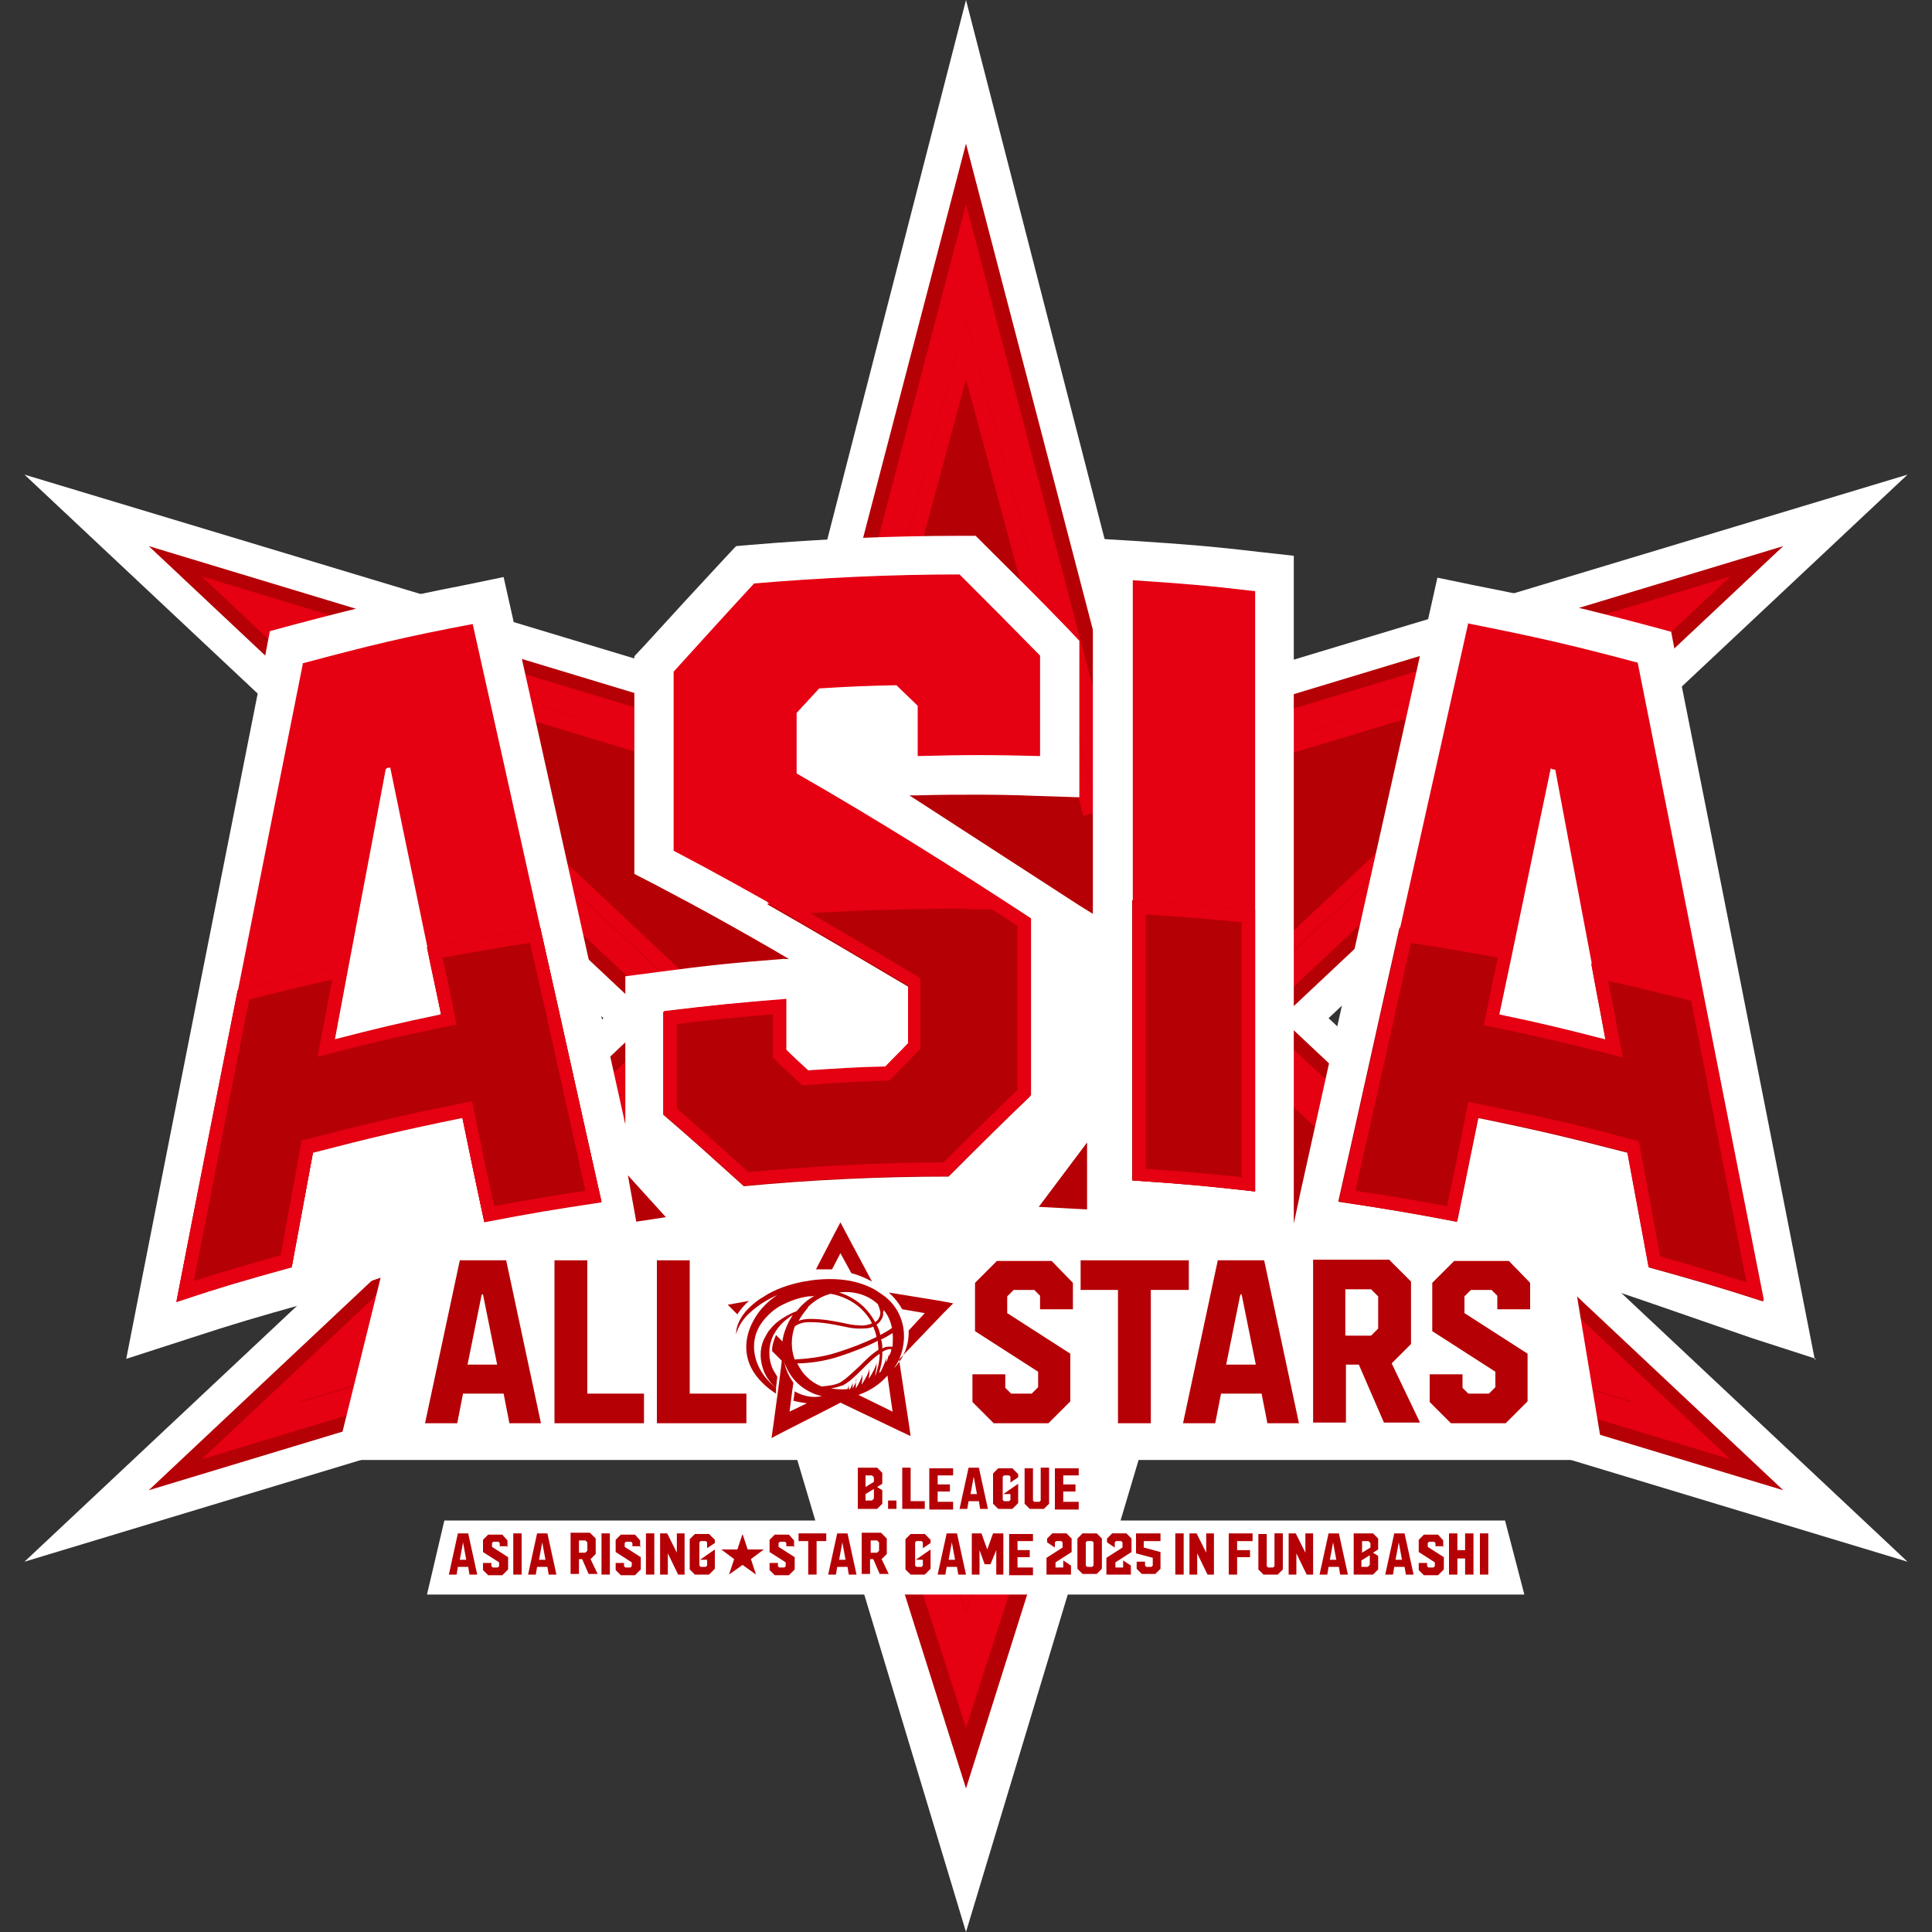
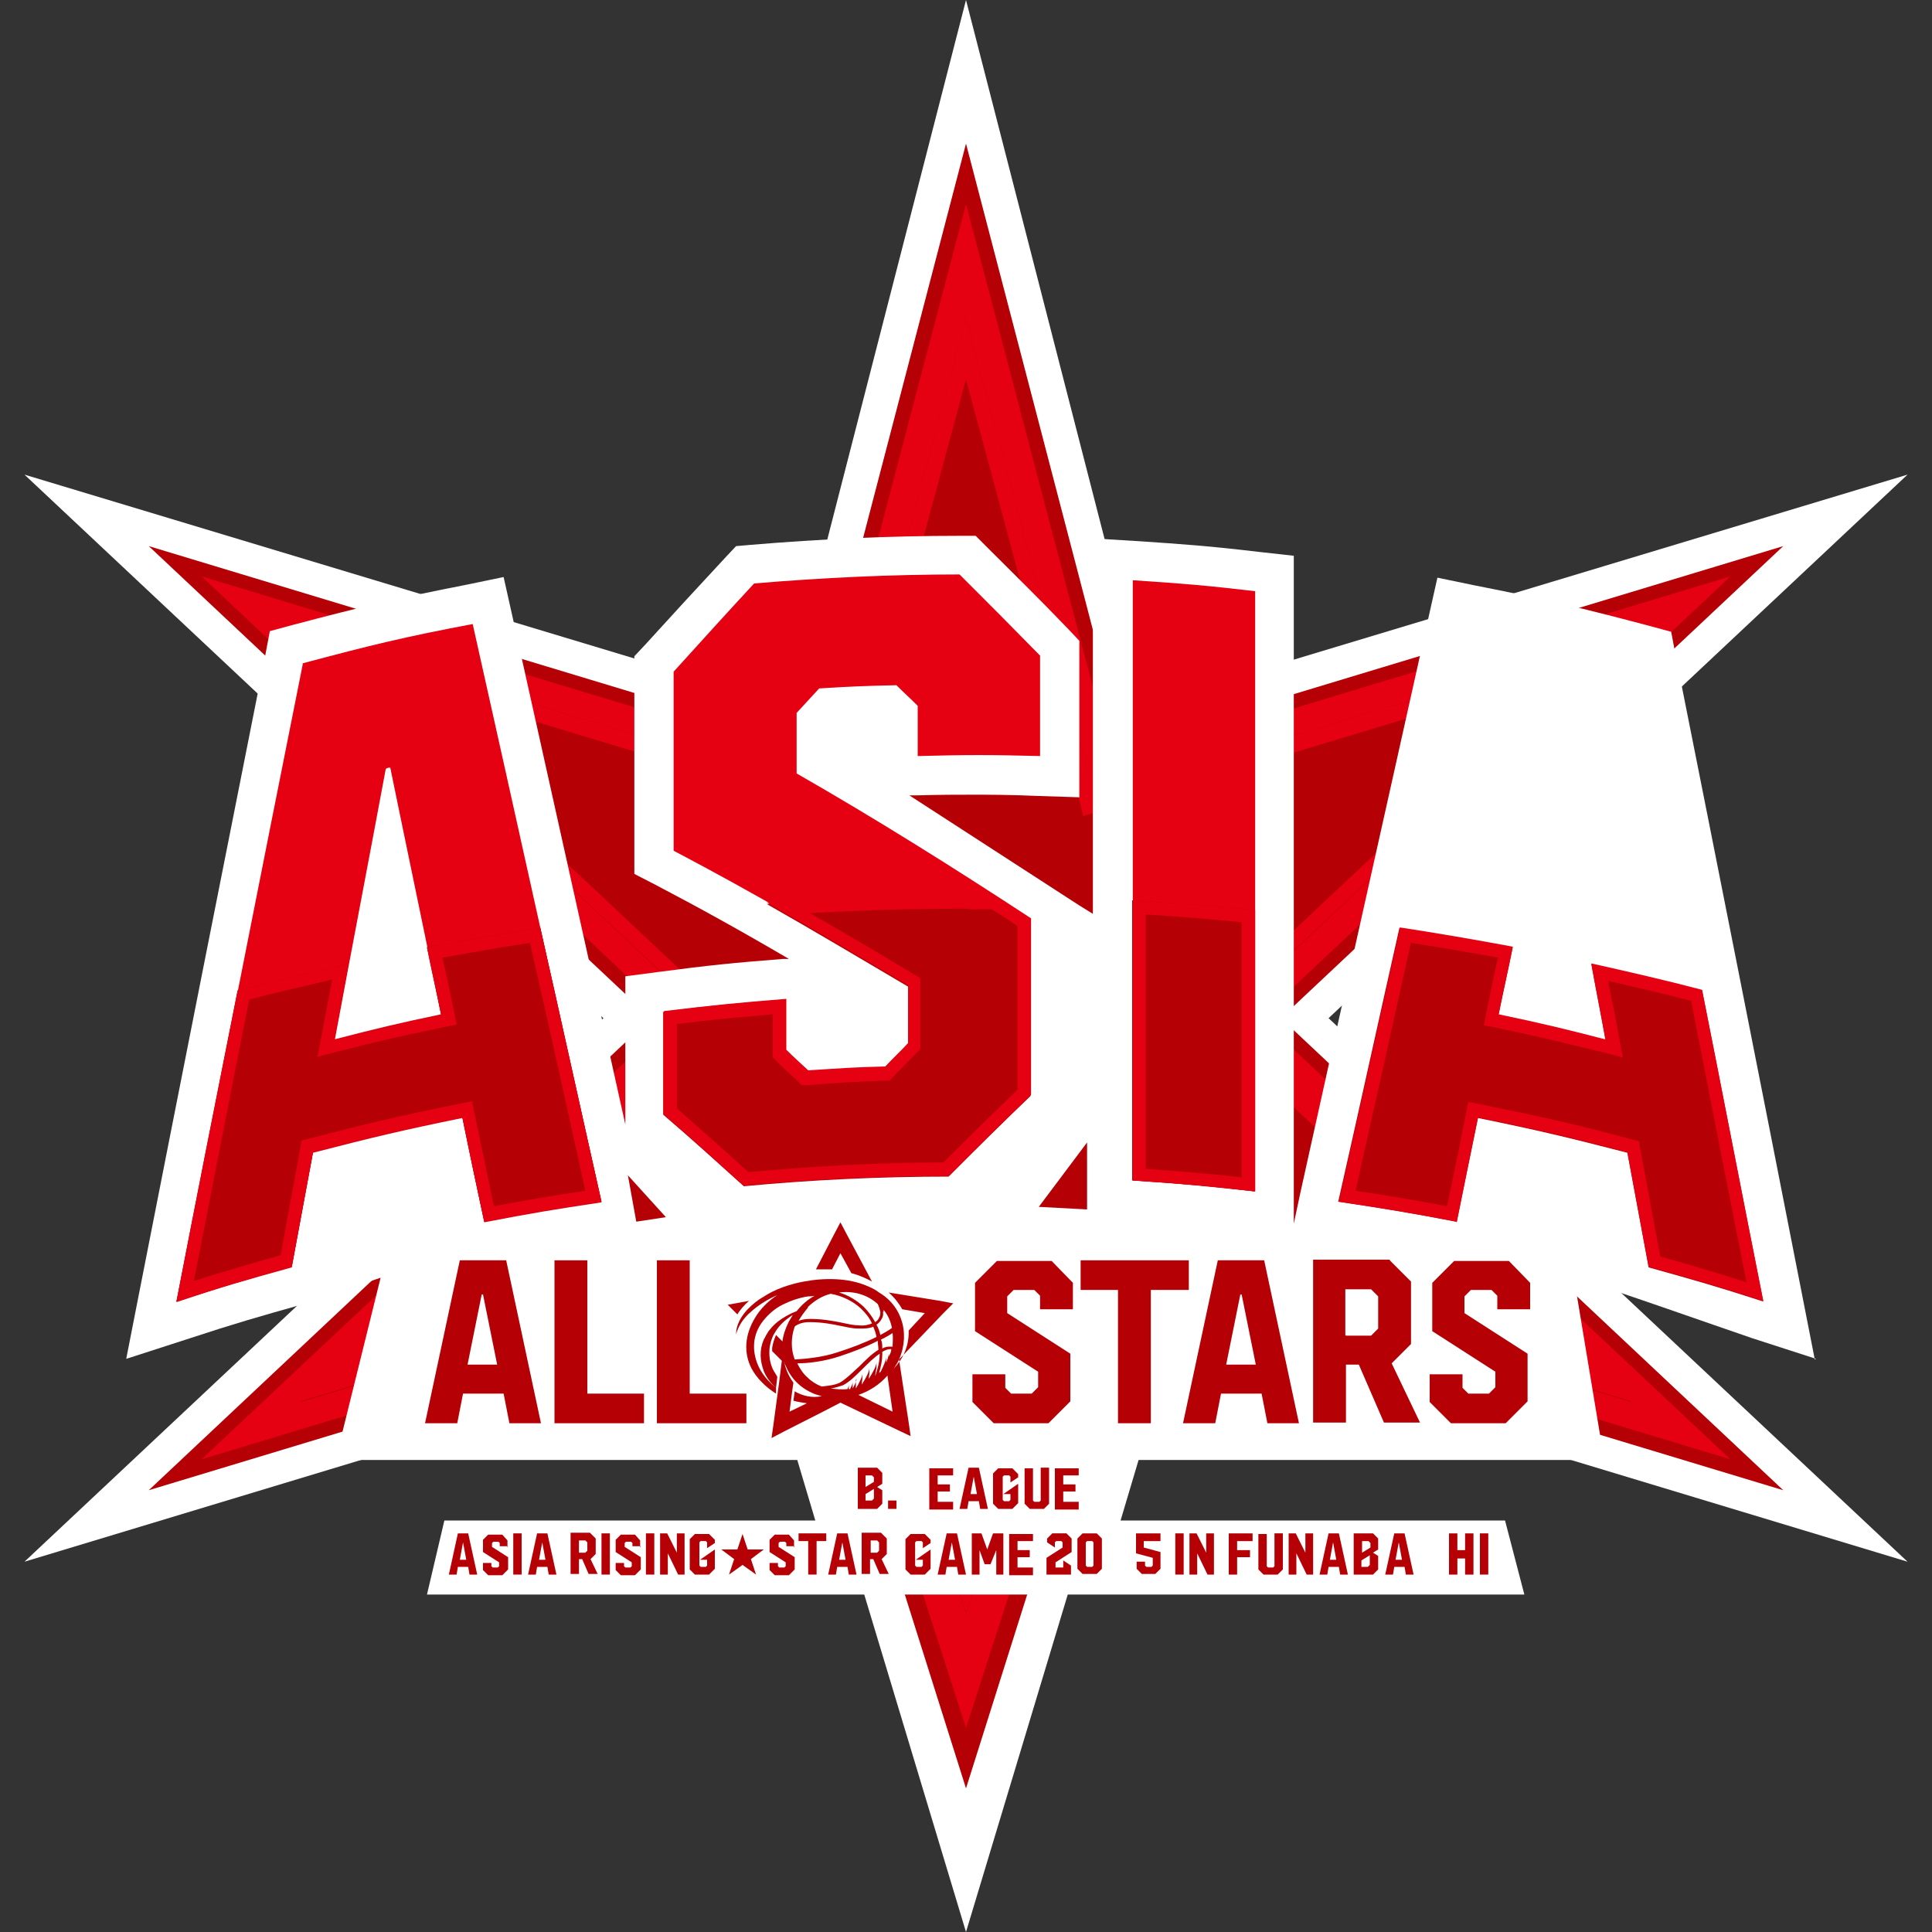
<svg xmlns="http://www.w3.org/2000/svg" id="_レイヤー_1" data-name="レイヤー_1" width="300" height="300" version="1.1" viewBox="0 0 300 300">
  <rect x="0" y="0" width="300" height="300" fill="#333333" stroke="none" />
  <defs>
    <style>
      .st0 {
        fill: #fff;
      }

      .st1 {
        fill: #b50005;
      }

      .st2 {
        fill: #e50012;
      }
    </style>
  </defs>
  <g>
    <polygon class="st0" points="121.9 206.8 3.8 242.5 93.7 158.1 3.8 73.7 121.9 109.3 150 0 178.1 109.3 296.2 73.7 206.3 158.1 296.2 242.5 178.1 206.8 150 300 121.9 206.8" />
    <polygon class="st1" points="276.9 84.8 174.4 115.8 150 22.3 125.6 115.8 23.1 84.8 101.1 158.1 23.1 231.4 125.6 200.4 150 277.7 174.4 200.4 276.9 231.4 198.9 158.1 276.9 84.8" />
    <polygon class="st2" points="127.2 197.6 31.3 226.6 104.3 158.1 31.3 89.5 127.2 118.5 150 31.7 172.8 118.5 268.7 89.5 195.7 158.1 268.7 226.6 172.8 197.6 150 268.3 127.2 197.6" />
    <g>
      <polygon class="st1" points="130.1 192.5 46.7 217.7 110.2 158.1 46.7 98.4 130.1 123.6 150 49.5 169.9 123.6 253.3 98.4 189.8 158.1 253.3 217.7 169.9 192.5 150 250.5 130.1 192.5" />
      <path class="st2" d="M150,58.9l17.6,65.4.6,2.4,2.4-.7,73.6-22.2-56,52.6-1.9,1.8,1.9,1.8,56,52.6-73.6-22.2-2.2-.7-.8,2.2-17.6,51.3-17.6-51.3-.8-2.2-2.2.7-73.6,22.2,56-52.6,1.9-1.8-1.9-1.8-56-52.6,73.6,22.2,2.4.7.6-2.4,17.6-65.4M150,49.5l-19.9,74.1-83.4-25.2,63.5,59.6-63.5,59.6,83.4-25.2,19.9,58,19.9-58,83.4,25.2-63.5-59.6,63.5-59.6-83.4,25.2-19.9-74.1h0Z" />
    </g>
  </g>
  <path class="st0" d="M281.8,211.1l-2-10.2c-6.4-32.7-13-66-19.6-99.1l-.7-3.7-3.7-1c-10.6-2.8-16.1-4.1-26.8-6.2l-5.8-1.2-1.3,5.8c-6.8,30.6-13.6,60.8-20,89.8l-1,4.7v-5c0-31.1,0-62.1,0-93.2v-5.5s-5.4-.6-5.4-.6c-7.6-.9-11.6-1.2-19.3-1.7l-6.5-.4v6.5c0,17.3,0,34.6,0,51.8l-2.1-1.3-26.4-17.1h1.3c3.6-.1,6.1-.1,8.5-.1s5.8,0,10.3.2l6.3.2v-14s0-7.8,0-7.8v-2.5l-1.7-1.8c-5-5.2-7.5-7.6-12.6-12.7l-1.8-1.8h-2.5c-10.8,0-21.7.5-32.4,1.4l-2.3.2-1.6,1.7c-5.1,5.5-7.6,8.2-12.6,13.7l-1.6,1.7v33.8l3.3,1.7c6.5,3.4,13.2,7.1,20.7,11.5h-.9c-7.7.6-11.6,1-19.2,2l-5.3.7v23c-5.6-25.3-11.4-51.3-17.6-79.2l-1.3-5.8-5.8,1.2c-10.7,2.1-16.2,3.4-26.8,6.2l-3.7,1-.7,3.7c-6.6,33.2-13.2,66.5-19.6,99.1l-2,10.2,9.9-3.2c7-2.3,10.5-3.3,17.6-5.3l12-4.1-7,28.3h71.7l2.8,9.4h-57.6l-2.7,11.5h170.4l-3-11.5h-59.7l2.8-9.4h72.3l-4.7-28.3c4,1.1,22.7,7.7,27.7,9.4l9.9,3.2ZM98.8,189.7l-1.3-7.2,5.9,6.5-4.6.7ZM168.8,187.8l-7.5-.4,7.5-10v10.4Z" />
  <g>
    <g>
      <path class="st1" d="M71.4,195.7h7.2l5.4,25.3h-4.9l-.9-4.6h-6.3l-.9,4.6h-5l5.4-25.3ZM72.7,211.9h4.5l-2.2-10.9h-.2l-2.2,10.9Z" />
      <path class="st1" d="M91.2,195.7v20.7h8.8v4.6h-13.9v-25.3h5.1Z" />
      <path class="st1" d="M107.1,195.7v20.7h8.8v4.6h-13.9v-25.3h5.1Z" />
      <path class="st1" d="M166.6,203.3h-5.1v-2.1l-.9-.9h-3.2l-1,1v2.6l9.8,6.3v7.4l-3.4,3.4h-8.5l-3.3-3.3v-4.3h5.1s0,2.1,0,2.1l.9.9h3.2s1-1,1-1v-2.4l-9.8-6.3v-7.5l3.4-3.4h8.5l3.3,3.4v4.2Z" />
      <path class="st1" d="M184.6,195.7v4.6h-5.9v20.7h-5.1v-20.7h-5.8v-4.6h16.8Z" />
      <path class="st1" d="M189.1,195.7h7.2l5.4,25.3h-4.9l-.9-4.6h-6.3l-.9,4.6h-5l5.4-25.3ZM190.5,211.9h4.5l-2.2-10.9h-.2l-2.2,10.9Z" />
      <path class="st1" d="M215.8,195.7l3.3,3.3v9.7s-3,3-3,3l4.4,9.2h-5.6l-3.9-9h-2v9s-5.1,0-5.1,0v-25.3s11.9,0,11.9,0ZM209,207.4h3.9l1.1-1.1v-5l-1.1-1.1h-4v7.1Z" />
      <path class="st1" d="M237.6,203.3h-5.1v-2.1l-.9-.9h-3.2l-1,1v2.6l9.8,6.3v7.4l-3.4,3.4h-8.5l-3.3-3.3v-4.3h5.1s0,2.1,0,2.1l.9.9h3.2s1-1,1-1v-2.4l-9.8-6.3v-7.5l3.4-3.4h8.5l3.3,3.4v4.2Z" />
    </g>
    <g>
      <path class="st1" d="M148.1,202.4l-2.1-.4-8-1.3c.9.8,1.6,1.7,2.1,2.6l3.5.6-2.5,2.7c0,.1,0,.2,0,.3,0,2.1-.8,4-2.3,5.6.2-.3.3-.5.5-.8,2.1-3.9,1.1-8.7-2.8-11-.5-.4-1.1-.7-1.8-1-3-1.3-6.7-1.3-9.9-.7-1.1.2-2.2.5-3.3.9-1.1.4-2.1.9-3,1.5-.9.5-1.7,1.2-2.3,1.8-.7.7-1.3,1.6-1.6,2.4-.2.5-.3,1-.3,1.6.3-1.2,1.1-2.5,2.3-3.5,1.1-1,2.5-1.9,4.1-2.6-1.4.9-2.7,2.2-3.5,3.6-1.5,2.5-1.8,5.3-.5,7.8.8,1.5,2.2,2.9,3.8,3.9v-.9c-1-.8-1.9-1.8-2.5-2.9-.7-1.3-1-2.7-.9-4,.1-1.3.6-2.5,1.4-3.5.8-1,1.8-1.9,3-2.5,1.2-.6,2.6-1.1,4-1.3.3,0,.6,0,1-.1-1.1.6-2,1.4-2.8,2.4-1.1.4-2.1,1-2.9,1.6-.5.4-.9.8-1.2,1.2-.2.2-.4.5-.5.7-.2.3-.3.6-.5.9-.7,1.6-.6,3.3,0,4.9.4,1,1.1,1.9,1.9,2.6l.2-1.7c-.2-.4-.5-.8-.7-1.2-.5-1.1-.6-2.2-.5-3.3.1-.7.3-1.4.6-2,.5-.9,1.1-1.7,2-2.4.3-.2.6-.5,1-.7-.2.3-.4.7-.6,1-.5,1-.9,2.1-1,3.1l-1-1h0c-.3.7-.5,1.3-.6,2,0,.2,0,.3,0,.5l1.5,1.5-.4,3.2-.9,6.7-.3,2.1,1.9-1,6.3-3.2,2.5-1.3,9,4.3,1.9.9-.3-2.1-1.5-9.8,6.9-7.2,1.5-1.5ZM138.6,209.1c-.1,0-.2,0-.3,0-.4,0-.8,0-1.3.3,0-.5,0-.9-.2-1.4.7-.3,1.3-.7,1.8-1,.1.7,0,1.5,0,2.2ZM137.6,210.7c0,.5-.4,1.4-.8,2.2,0,.1-.2.2-.3.3.3-1,.5-2,.5-2.9,0-.1,0-.3,0-.4,0,0,.1,0,.2-.1.4-.2.7-.3,1-.3,0,0,.1,0,.2,0,0,.4-.2.8-.4,1.1,0-.3,0-.4,0-.4,0,.4-.2.9-.4,1.4,0,0,0,0,0,0,0,0,0-.2,0-.2,0-.6,0-.8,0-.8ZM137.2,203.7c0,0,0-.2,0-.3.7.8,1.1,1.8,1.3,2.8-.5.4-1.1.7-1.8,1.1-.1-.5-.3-1.1-.6-1.6,0,0,0,0,0,0,.3-.2.6-.5.8-.9.2-.3.3-.7.2-1.1ZM136.3,202.5c.2.4.3.8.4,1.2,0,.3,0,.6-.2.9-.1.3-.3.5-.6.7-.5-.9-1.1-1.7-1.8-2.4-1.1-1-2.4-1.8-3.8-2.2,2.1-.3,4.4.3,6,1.8ZM125.4,203c1-1,2.3-1.8,3.6-2.1,1.7.3,3.4,1.1,4.7,2.3.7.7,1.3,1.4,1.7,2.3-.5.2-1.2.4-2,.3-.8,0-1.7-.2-2.6-.4-1.5-.3-3.1-.6-5-.6-.7,0-1.3.1-1.8.3.4-.7.9-1.4,1.5-2.1ZM123.5,205.9c.6-.4,1.3-.6,2.2-.6,1.9,0,3.5.3,4.9.6,1,.2,1.8.4,2.7.4.9,0,1.7,0,2.3-.3.2.5.4,1,.5,1.6-1.8.9-3.9,1.7-6.1,2.4-2.4.8-5,1-6.6,1.1-.6-1.6-.6-3.4,0-5.1ZM123.4,216.1l-.2,1.4c.7.2,1.4.3,2.1.4l-2.7,1.3.4-3.1.2-1.4c-.8-1.1-1.3-2.3-1.5-3.6,0,0,0,0,0,.1,0,.1,0,.2.1.3,0,.3.2.5.3.8.3.7.7,1.3,1.1,1.8.9,1.1,2.1,1.9,3.4,2.4.3.1.7.2,1,.3-1.5.3-2.9,0-4.3-.8ZM127.6,215.3c-.8-.3-1.6-.8-2.2-1.4-.7-.6-1.2-1.4-1.6-2.2,1.7,0,4.2-.3,6.6-1.1,2.1-.7,4.2-1.5,5.9-2.4,0,.5.1.9.1,1.4-1,.6-2,1.6-3,2.6-1.1,1-2.1,2-3,2.5-.8.4-1.9.5-2.9.6ZM133,214.1c0,.4-.3,1-.6,1.5h0c0-.2,0-.3,0-.4,0-.5,0-.6,0-.6,0,.3-.2.7-.4,1.1,0,0-.1,0-.2,0,0,0,0,0,0-.1,0-.5,0-.6,0-.6,0,.2-.1.5-.2.7-.9.1-1.8,0-2.6-.1.7-.1,1.3-.3,1.9-.5,1-.5,2-1.5,3.1-2.6.8-.8,1.7-1.7,2.6-2.3,0,1.2-.3,2.3-.7,3.5,0-.5.2-1.1.2-1.4,0-.6,0-.8,0-.8,0,.6-.6,1.7-1.2,2.6,0-.3.1-.7.1-.9,0-.6,0-.8,0-.8,0,.6-.6,1.7-1.2,2.6,0-.3.1-.7.1-.9,0-.6,0-.8,0-.8,0,.5-.5,1.5-1,2.3,0-.2,0-.5,0-.7,0-.5,0-.6,0-.6ZM133.3,216.6c1.7-.6,3.3-1.6,4.5-3l.8,5.6-5.3-2.6Z" />
      <path class="st1" d="M116.3,202l-3.3.6,1.5,1.5c.4-.7,1.2-1.6,1.8-2.1Z" />
      <path class="st1" d="M129.2,197.1l1.3-2.5,1.7,3.1c1.2.3,2.3.8,3.2,1.3l-3.9-7.3-1-1.9-1,1.9-2.8,5.4c.2,0,.4,0,.6,0,.7,0,1.3,0,1.9,0Z" />
    </g>
  </g>
  <g>
    <g>
      <path class="st2" d="M47,103c10.5-2.8,15.8-4.1,26.4-6.1,6.7,29.9,13.3,59.9,20,89.8-7.3,1.1-11,1.7-18.2,3.1-1.4-6.5-2-9.7-3.4-16.2-9.3,1.9-13.9,3-23.2,5.4-1.3,7.1-2,10.7-3.3,17.8-7.2,2-10.8,3-17.9,5.4,6.5-33,13-66,19.6-99ZM51.9,161.4c6.6-1.7,9.9-2.5,16.6-3.9-2.6-12.8-5.3-25.6-7.9-38.3-.3,0-.4,0-.7.2-2.6,14-5.3,28-7.9,42Z" />
      <path class="st2" d="M161.5,117.4c-7.6-.2-11.4-.2-19,0v-7.8c-1.3-1.3-2-1.9-3.3-3.2-4.8.1-7.2.2-12,.5-1.4,1.5-2.1,2.3-3.5,3.8v9.4c12.4,7.1,24.5,14.7,36.4,22.5,0,10.9,0,16.4,0,27.4-5.1,4.9-7.6,7.4-12.7,12.5-10.6,0-21.3.6-31.8,1.5-5-4.5-7.5-6.7-12.5-11.1v-15.9c7.6-.9,11.4-1.3,19-1.9,0,3.2,0,4.8,0,7.9,1.3,1.3,2,1.9,3.4,3.2,4.8-.3,7.2-.5,12-.6,1.4-1.5,2.2-2.2,3.6-3.7v-9c-12-7.2-24.1-14.3-36.5-20.8v-27.8c5-5.5,7.5-8.3,12.5-13.7,10.6-.9,21.3-1.4,31.9-1.4,5,5,7.5,7.5,12.5,12.6,0,6.2,0,9.3,0,15.5Z" />
      <path class="st2" d="M175.9,90.1c7.6.5,11.4.8,19,1.7,0,31.1,0,62.1,0,93.2-7.6-.8-11.4-1.2-19-1.7,0-31.1,0-62.1,0-93.2Z" />
-       <path class="st2" d="M227.9,96.8c10.6,2.1,15.9,3.3,26.4,6.1,6.6,33,13.1,66,19.6,99-7.1-2.3-10.7-3.4-17.8-5.3-1.3-7.1-2-10.7-3.3-17.8-9.2-2.4-13.8-3.5-23.2-5.4-1.3,6.5-2,9.7-3.3,16.2-7.3-1.4-11-2-18.3-3.1,6.6-29.9,13.3-59.9,20-89.8ZM232.8,157.6c6.7,1.4,10,2.2,16.6,3.9-2.6-14-5.3-28-7.9-42-.3,0-.4,0-.7-.2-2.7,12.8-5.3,25.6-8,38.3Z" />
    </g>
    <g>
      <g>
        <path class="st1" d="M45.3,196.7c1.3-7.1,2-10.7,3.3-17.8,9.2-2.4,13.8-3.5,23.2-5.4,1.3,6.5,2,9.7,3.4,16.2,7.3-1.4,10.9-2,18.2-3.1-3.2-14.2-6.3-28.4-9.5-42.5-5.9.9-11.7,1.9-17.6,3,.7,3.5,1.5,7,2.2,10.5-6.7,1.4-10,2.2-16.6,3.9.7-3.9,1.5-7.9,2.2-11.8-5.7,1.3-11.5,2.6-17.2,4.1-3.2,16.1-6.4,32.2-9.5,48.3,7.1-2.3,10.7-3.4,17.9-5.4Z" />
        <path class="st2" d="M82.3,146.4l2.9,12.8c1.9,8.6,3.8,17.1,5.7,25.7-5.4.8-8.8,1.4-14.2,2.4l-3-14.3-.4-2-2,.4c-9.4,1.9-14,3-23.3,5.4l-1.2.3-.2,1.3c-1.2,6.7-1.9,10.2-3,16.5-5.3,1.5-8.7,2.5-13.5,4,2.8-14.1,5.6-28.8,8.6-43.7,4.3-1.1,8.6-2.1,12.9-3.1l-.3,1.5c-.5,2.5-.9,4.9-1.4,7.4l-.6,3.1,3.1-.8c6.6-1.7,9.8-2.4,16.5-3.8l2-.4-.4-2-1.1-5.3-.7-3.1c4.5-.8,9-1.6,13.6-2.3M83.9,144.1c-5.9.9-11.7,1.9-17.6,3,.7,3.5,1.5,7,2.2,10.5-6.7,1.4-10,2.2-16.6,3.9.7-3.9,1.5-7.9,2.2-11.8-5.7,1.3-11.5,2.6-17.2,4.1-3.2,16.1-6.4,32.2-9.5,48.3,7.1-2.3,10.7-3.4,17.9-5.4,1.3-7.1,2-10.7,3.3-17.8,9.2-2.4,13.8-3.5,23.2-5.4,1.3,6.5,2,9.7,3.4,16.2,7.3-1.4,10.9-2,18.2-3.1-3.2-14.2-6.3-28.4-9.5-42.5h0Z" />
      </g>
      <g>
        <path class="st1" d="M141,162.1c-1.4,1.5-2.2,2.2-3.6,3.7-4.8.2-7.2.3-12,.6-1.3-1.3-2-1.9-3.4-3.2,0-3.2,0-4.8,0-7.9-7.6.6-11.4.9-19,1.9v15.9c5,4.3,7.5,6.6,12.5,11.1,10.5-1,21.2-1.5,31.8-1.5,5.1-5.1,7.6-7.6,12.7-12.5,0-10.9,0-16.4,0-27.4-1.8-1.2-3.7-2.4-5.5-3.5-11.8-.1-23.6.3-35.4,1.1,7.4,4.2,14.6,8.5,21.9,12.8v9Z" />
        <path class="st2" d="M150.6,141.2c1.1,0,2.2,0,3.4,0l.8.5c1.1.7,2.2,1.4,3.2,2.1v25.4c-4.5,4.4-7,6.8-11.5,11.3-10.1,0-20.2.6-30.3,1.5-4.3-3.9-6.8-6.1-11.1-9.9v-13.1c5.7-.7,9.3-1,14.9-1.5v3.1s0,2.7,0,2.7v.9s.6.6.6.6c1.3,1.3,2,1.9,3.3,3.1l.6.6h.9c4.8-.4,7.1-.5,11.9-.7h.8s.6-.6.6-.6c1.4-1.5,2.2-2.2,3.6-3.7l.6-.6v-11l-1-.6c-5.6-3.4-10.9-6.5-16.1-9.5,8.2-.5,16.4-.7,24.6-.7M150.6,139.1c-10.5,0-21,.4-31.5,1.1,7.4,4.2,14.6,8.5,21.9,12.8v9c-1.4,1.5-2.2,2.2-3.6,3.7-4.8.2-7.2.3-12,.6-1.3-1.3-2-1.9-3.4-3.2,0-3.2,0-4.8,0-7.9-7.6.6-11.4.9-19,1.9v15.9c5,4.3,7.5,6.6,12.5,11.1,10.5-1,21.2-1.5,31.8-1.5,5.1-5.1,7.6-7.6,12.7-12.5,0-10.9,0-16.4,0-27.4-1.8-1.2-3.7-2.4-5.5-3.5-1.3,0-2.6,0-4,0h0Z" />
      </g>
      <g>
        <path class="st1" d="M194.8,185c0-14.6,0-29.1,0-43.7-6.3-.6-12.6-1.1-19-1.5,0,14.5,0,29,0,43.5,7.6.5,11.4.8,19,1.7Z" />
        <path class="st2" d="M177.9,142c4.8.3,9.8.7,14.9,1.2v39.6c-5.6-.6-9.2-.9-14.9-1.3v-27.1s0-12.4,0-12.4M175.9,139.8c0,14.5,0,29,0,43.5,7.6.5,11.4.8,19,1.7,0-14.6,0-29.1,0-43.7-6.3-.6-12.6-1.1-19-1.5h0Z" />
      </g>
      <g>
        <path class="st1" d="M226.2,189.8c1.3-6.5,2-9.8,3.3-16.2,9.3,1.9,13.9,3,23.2,5.4,1.3,7.1,2,10.7,3.3,17.8,7.2,2,10.7,3,17.8,5.3-3.2-16.1-6.3-32.2-9.5-48.3-5.7-1.5-11.4-2.8-17.2-4.1.7,3.9,1.5,7.9,2.2,11.8-6.6-1.7-9.9-2.5-16.6-3.9.7-3.5,1.5-7,2.2-10.5-5.9-1.1-11.7-2.1-17.6-3-3.2,14.2-6.3,28.4-9.5,42.5,7.3,1.1,11,1.7,18.3,3.1Z" />
        <path class="st2" d="M219,146.4c4.6.7,9.2,1.5,13.6,2.3l-.7,3.2-1.1,5.3-.4,2,2,.4c6.7,1.4,9.9,2.2,16.5,3.8l3.1.8-.6-3.1c-.4-2.2-.8-4.5-1.3-6.7l-.4-2.1c4.3,1,8.6,2,12.9,3.1,2.9,14.9,5.8,29.6,8.6,43.7-4.8-1.5-8.1-2.5-13.4-4-1.2-6.3-1.8-9.9-3.1-16.6l-.2-1.3-1.2-.3c-9.3-2.5-13.9-3.5-23.3-5.4l-2-.4-.4,2-1.2,6-1.7,8.2c-5.4-1-8.8-1.6-14.2-2.4,1.9-8.7,3.9-17.3,5.8-26l2.8-12.6M217.4,144.1c-3.2,14.2-6.3,28.4-9.5,42.5,7.3,1.1,11,1.7,18.3,3.1,1.3-6.5,2-9.8,3.3-16.2,9.3,1.9,13.9,3,23.2,5.4,1.3,7.1,2,10.7,3.3,17.8,7.2,2,10.7,3,17.8,5.3-3.2-16.1-6.3-32.2-9.5-48.3-5.7-1.5-11.4-2.8-17.2-4.1.7,3.9,1.5,7.9,2.2,11.8-6.6-1.7-9.9-2.5-16.6-3.9.7-3.5,1.5-7,2.2-10.5-5.9-1.1-11.7-2.1-17.6-3h0Z" />
      </g>
    </g>
  </g>
  <g>
    <g>
      <path class="st1" d="M137,231.5v2l-.8.8h-3v-6.4h3l.8.8v1.7l-.8.5.8.5ZM134.4,229.1v1.8l1.3-.8v-.7l-.3-.3h-1ZM135.7,232.8v-1.6l-1.3.8v1h1l.3-.3Z" />
      <path class="st1" d="M137.9,233h1.3v1.3h-1.3v-1.3Z" />
-       <path class="st1" d="M141.4,227.9v5.2h2.2v1.2h-3.5v-6.4h1.3Z" />
      <path class="st1" d="M148,229.1h-2.4v1.4h1.9v1.1h-1.9v1.6h2.4v1.2h-3.7v-6.4h3.7v1.2Z" />
      <path class="st1" d="M150.2,227.9h1.8l1.4,6.4h-1.2l-.2-1.2h-1.6l-.2,1.2h-1.2l1.4-6.4ZM150.6,232h1.1l-.5-2.7h0l-.5,2.7Z" />
      <path class="st1" d="M156.9,230.1h0v-.8l-.2-.2h-.8l-.2.2v3.6l.2.2h.8l.2-.2v-.9h-1.1c0,0,2.3-1.6,2.3-1.6h0v3l-.9.9h-2.2l-.8-.8v-4.7l.8-.8h2.2l.9.9v.5l-1.2.8Z" />
      <path class="st1" d="M161.6,232.9v-5h1.3v5.6l-.8.8h-2.2l-.8-.8v-5.5h1.3v5l.2.2h.8l.2-.2Z" />
      <path class="st1" d="M167.5,229.1h-2.4v1.4h1.9v1.1h-1.9v1.6h2.4v1.2h-3.7v-6.4h3.7v1.2Z" />
    </g>
    <g>
      <path class="st1" d="M70.9,238.1h1.8l1.4,6.4h-1.2l-.2-1.2h-1.6l-.2,1.2h-1.2l1.4-6.4ZM71.3,242.2h1.1l-.5-2.7h0l-.5,2.7Z" />
      <path class="st1" d="M78.9,240.1h-1.3v-.5l-.2-.2h-.8l-.2.2v.6l2.5,1.6v1.9l-.9.9h-2.2l-.8-.8v-1.1h1.3s0,.5,0,.5l.2.2h.8s.2-.2.2-.2v-.6l-2.5-1.6v-1.9l.8-.8h2.2l.8.9v1.1Z" />
      <path class="st1" d="M79.7,238.1h1.3v6.4h-1.3v-6.4Z" />
      <path class="st1" d="M83.2,238.1h1.8l1.4,6.4h-1.2l-.2-1.2h-1.6l-.2,1.2h-1.2l1.4-6.4ZM83.6,242.2h1.1l-.5-2.7h0l-.5,2.7Z" />
      <path class="st1" d="M91.7,238.1l.8.8v2.4s-.8.8-.8.8l1.1,2.3h-1.4l-1-2.3h-.5v2.3s-1.3,0-1.3,0v-6.4s3,0,3,0ZM89.9,241.1h1l.3-.3v-1.3l-.3-.3h-1v1.8Z" />
      <path class="st1" d="M93.4,238.1h1.3v6.4h-1.3v-6.4Z" />
      <path class="st1" d="M99.5,240.1h-1.3v-.5l-.2-.2h-.8l-.2.2v.6l2.5,1.6v1.9l-.9.9h-2.2l-.8-.8v-1.1h1.3s0,.5,0,.5l.2.2h.8s.2-.2.2-.2v-.6l-2.5-1.6v-1.9l.8-.8h2.2l.8.9v1.1Z" />
      <path class="st1" d="M100.3,238.1h1.3v6.4h-1.3v-6.4Z" />
      <path class="st1" d="M105.1,241.1v-3h1.2v6.4h-1l-1.6-3.3v3.3s-1.2,0-1.2,0v-6.4h1.1l1.5,3Z" />
      <path class="st1" d="M109.8,240.3h0v-.8l-.2-.2h-.8l-.2.2v3.6l.2.2h.8l.2-.2v-.9h-1.1c0,0,2.3-1.6,2.3-1.6h0v3l-.9.9h-2.2l-.8-.8v-4.7l.8-.8h2.2l.9.9v.5l-1.2.8Z" />
      <path class="st1" d="M116.1,240.6h2.5s-2,1.5-2,1.5l.8,2.4h0s-2.1-1.5-2.1-1.5l-2.1,1.5h0s.8-2.4.8-2.4l-2-1.5h0s2.5,0,2.5,0l.8-2.4h0l.8,2.4Z" />
      <path class="st1" d="M123.4,240.1h-1.3v-.5l-.2-.2h-.8l-.2.2v.6l2.5,1.6v1.9l-.9.9h-2.2l-.8-.8v-1.1h1.3s0,.5,0,.5l.2.2h.8s.2-.2.2-.2v-.6l-2.5-1.6v-1.9l.8-.8h2.2l.8.9v1.1Z" />
      <path class="st1" d="M128.3,238.1v1.2h-1.5v5.2h-1.3v-5.2h-1.5v-1.2h4.2Z" />
      <path class="st1" d="M129.8,238.1h1.8l1.4,6.4h-1.2l-.2-1.2h-1.6l-.2,1.2h-1.2l1.4-6.4ZM130.2,242.2h1.1l-.5-2.7h0l-.5,2.7Z" />
      <path class="st1" d="M136.9,238.1l.8.8v2.4s-.8.8-.8.8l1.1,2.3h-1.4l-1-2.3h-.5v2.3s-1.3,0-1.3,0v-6.4s3,0,3,0ZM135.2,241.1h1l.3-.3v-1.3l-.3-.3h-1v1.8Z" />
      <path class="st1" d="M143.3,240.3h0v-.8l-.2-.2h-.8l-.2.2v3.6l.2.2h.8l.2-.2v-.9h-1.1c0,0,2.3-1.6,2.3-1.6h0v3l-.9.9h-2.2l-.8-.8v-4.7l.8-.8h2.2l.9.9v.5l-1.2.8Z" />
      <path class="st1" d="M146.8,238.1h1.8l1.4,6.4h-1.2l-.2-1.2h-1.6l-.2,1.2h-1.2l1.4-6.4ZM147.2,242.2h1.1l-.5-2.7h0l-.5,2.7Z" />
      <path class="st1" d="M155.8,238.1v6.4h-1.1v-3.8s-.9,2.2-.9,2.2h-.9l-.8-2.2v3.8h-1.2v-6.4h1.5l.9,2.5.9-2.5h1.5Z" />
      <path class="st1" d="M160.4,239.3h-2.4v1.4h1.9v1.1h-1.9v1.6h2.4v1.2h-3.7v-6.4h3.7v1.2Z" />
      <path class="st1" d="M166.4,241l-2.5,1.6v.8h1.2v-1.1h0l1.2.8v1.4h-3.8v-2.6l2.5-1.6v-.8l-.2-.2h-.8l-.2.2v.8h0l-1.2-.8v-.6l.8-.8h2.2l.8.8v2Z" />
      <path class="st1" d="M170.3,238.1l.8.8v4.7l-.8.8h-2.2l-.8-.8v-4.7l.8-.8h2.2ZM169.8,243.1v-3.6l-.2-.2h-.8l-.2.2v3.6l.2.2h.8l.2-.2Z" />
-       <path class="st1" d="M175.7,241l-2.5,1.6v.8h1.2v-1.1h0l1.2.8v1.4h-3.8v-2.6l2.5-1.6v-.8l-.2-.2h-.8l-.2.2v.8h0l-1.2-.8v-.6l.8-.8h2.2l.8.8v2Z" />
      <path class="st1" d="M176.5,242.5h1.3v.6l.2.2h.8l.2-.2v-1.2l-2.6-.7v-3.1h3.8v1.2h-2.6v1l2.6.7v2.6l-.8.8h-2.1l-.8-.8v-1.2Z" />
      <path class="st1" d="M182.5,238.1h1.3v6.4h-1.3v-6.4Z" />
      <path class="st1" d="M187.3,241.1v-3h1.2v6.4h-1l-1.6-3.3v3.3s-1.2,0-1.2,0v-6.4h1.1l1.5,3Z" />
      <path class="st1" d="M194.5,238.1v1.2h-2.4v1.4h2v1.1h-2s0,2.7,0,2.7h-1.3v-6.4s3.7,0,3.7,0Z" />
      <path class="st1" d="M197.9,243.1v-5h1.3v5.6l-.8.8h-2.2l-.8-.8v-5.5h1.3v5l.2.2h.8l.2-.2Z" />
      <path class="st1" d="M202.7,241.1v-3h1.2v6.4h-1l-1.6-3.3v3.3s-1.2,0-1.2,0v-6.4h1.1l1.5,3Z" />
      <path class="st1" d="M206.1,238.1h1.8l1.4,6.4h-1.2l-.2-1.2h-1.6l-.2,1.2h-1.2l1.4-6.4ZM206.4,242.2h1.1l-.5-2.7h0l-.5,2.7Z" />
      <path class="st1" d="M214,241.7v2l-.8.8h-3v-6.4h3l.8.8v1.7l-.8.5.8.5ZM211.5,239.3v1.8l1.3-.8v-.7l-.3-.3h-1ZM212.7,243.1v-1.6l-1.3.8v1h1l.3-.3Z" />
      <path class="st1" d="M216.3,238.1h1.8l1.4,6.4h-1.2l-.2-1.2h-1.6l-.2,1.2h-1.2l1.4-6.4ZM216.6,242.2h1.1l-.5-2.7h0l-.5,2.7Z" />
-       <path class="st1" d="M224.2,240.1h-1.3v-.5l-.2-.2h-.8l-.2.2v.6l2.5,1.6v1.9l-.9.9h-2.2l-.8-.8v-1.1h1.3s0,.5,0,.5l.2.2h.8s.2-.2.2-.2v-.6l-2.5-1.6v-1.9l.8-.8h2.2l.8.9v1.1Z" />
      <path class="st1" d="M228.8,238.1v6.4s-1.3,0-1.3,0v-2.5s-1.2,0-1.2,0v2.5h-1.3v-6.4h1.3v2.6h1.2v-2.6s1.3,0,1.3,0Z" />
      <path class="st1" d="M229.8,238.1h1.3v6.4h-1.3v-6.4Z" />
    </g>
  </g>
</svg>